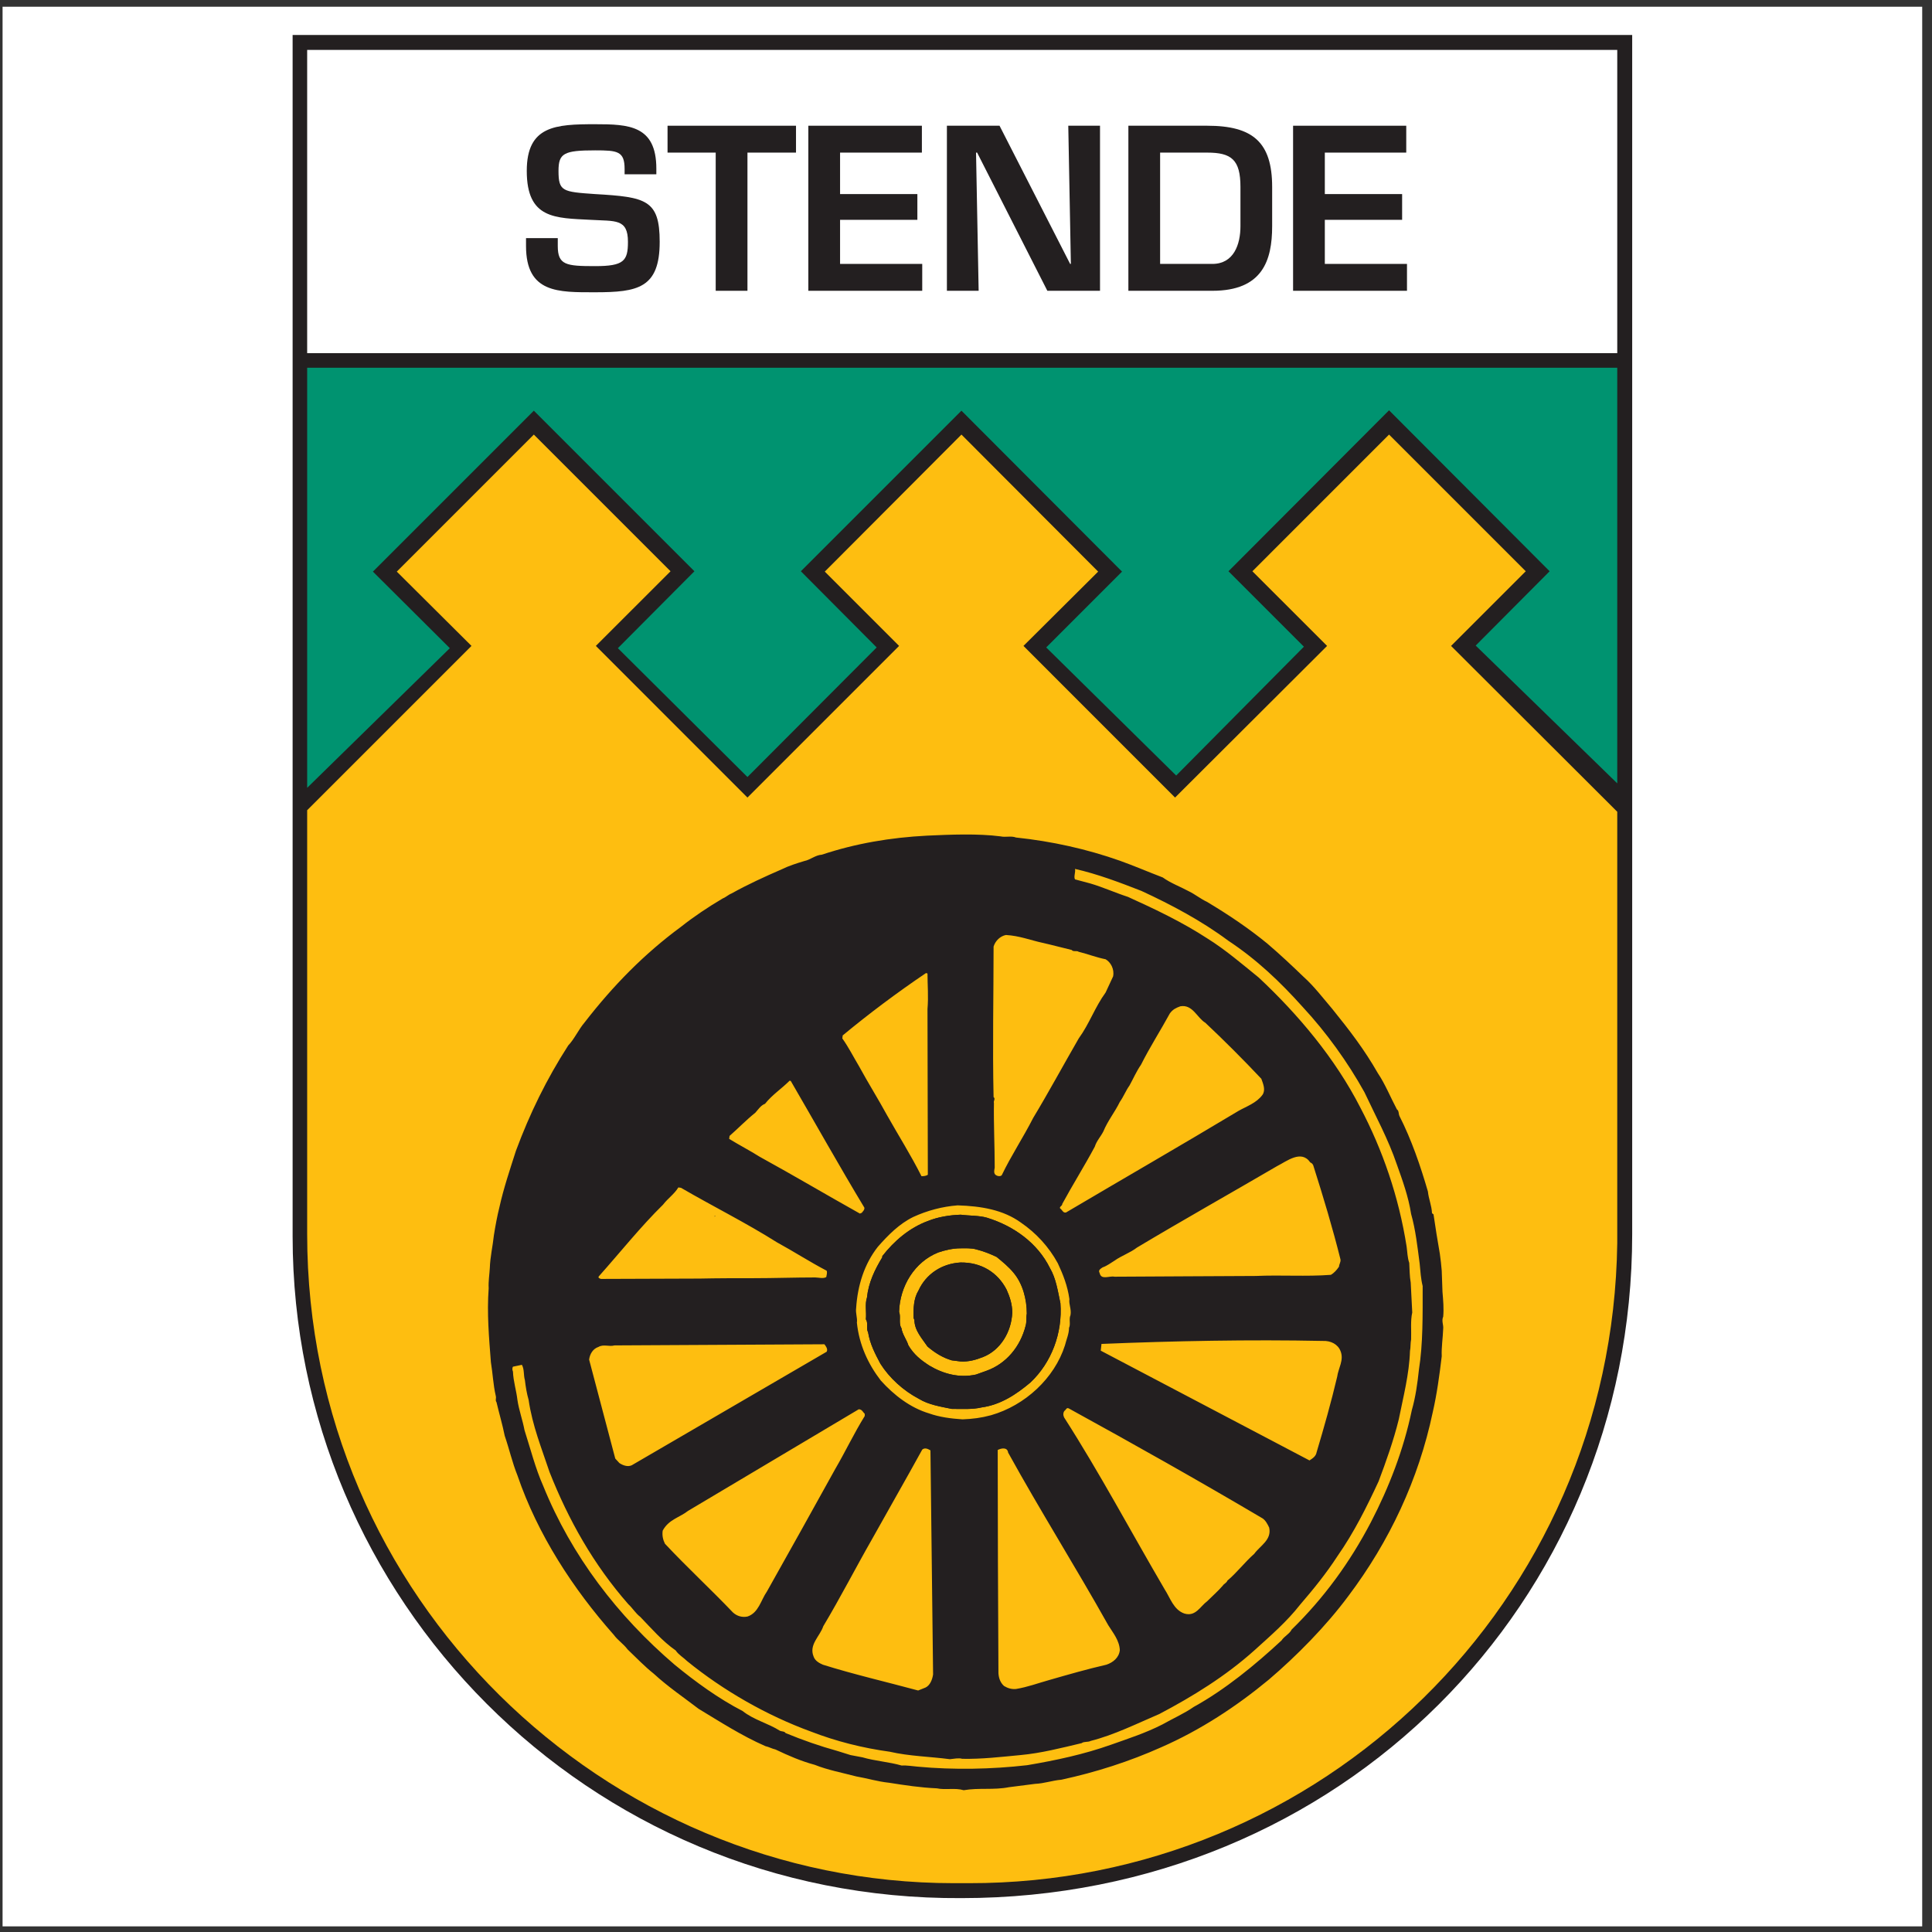
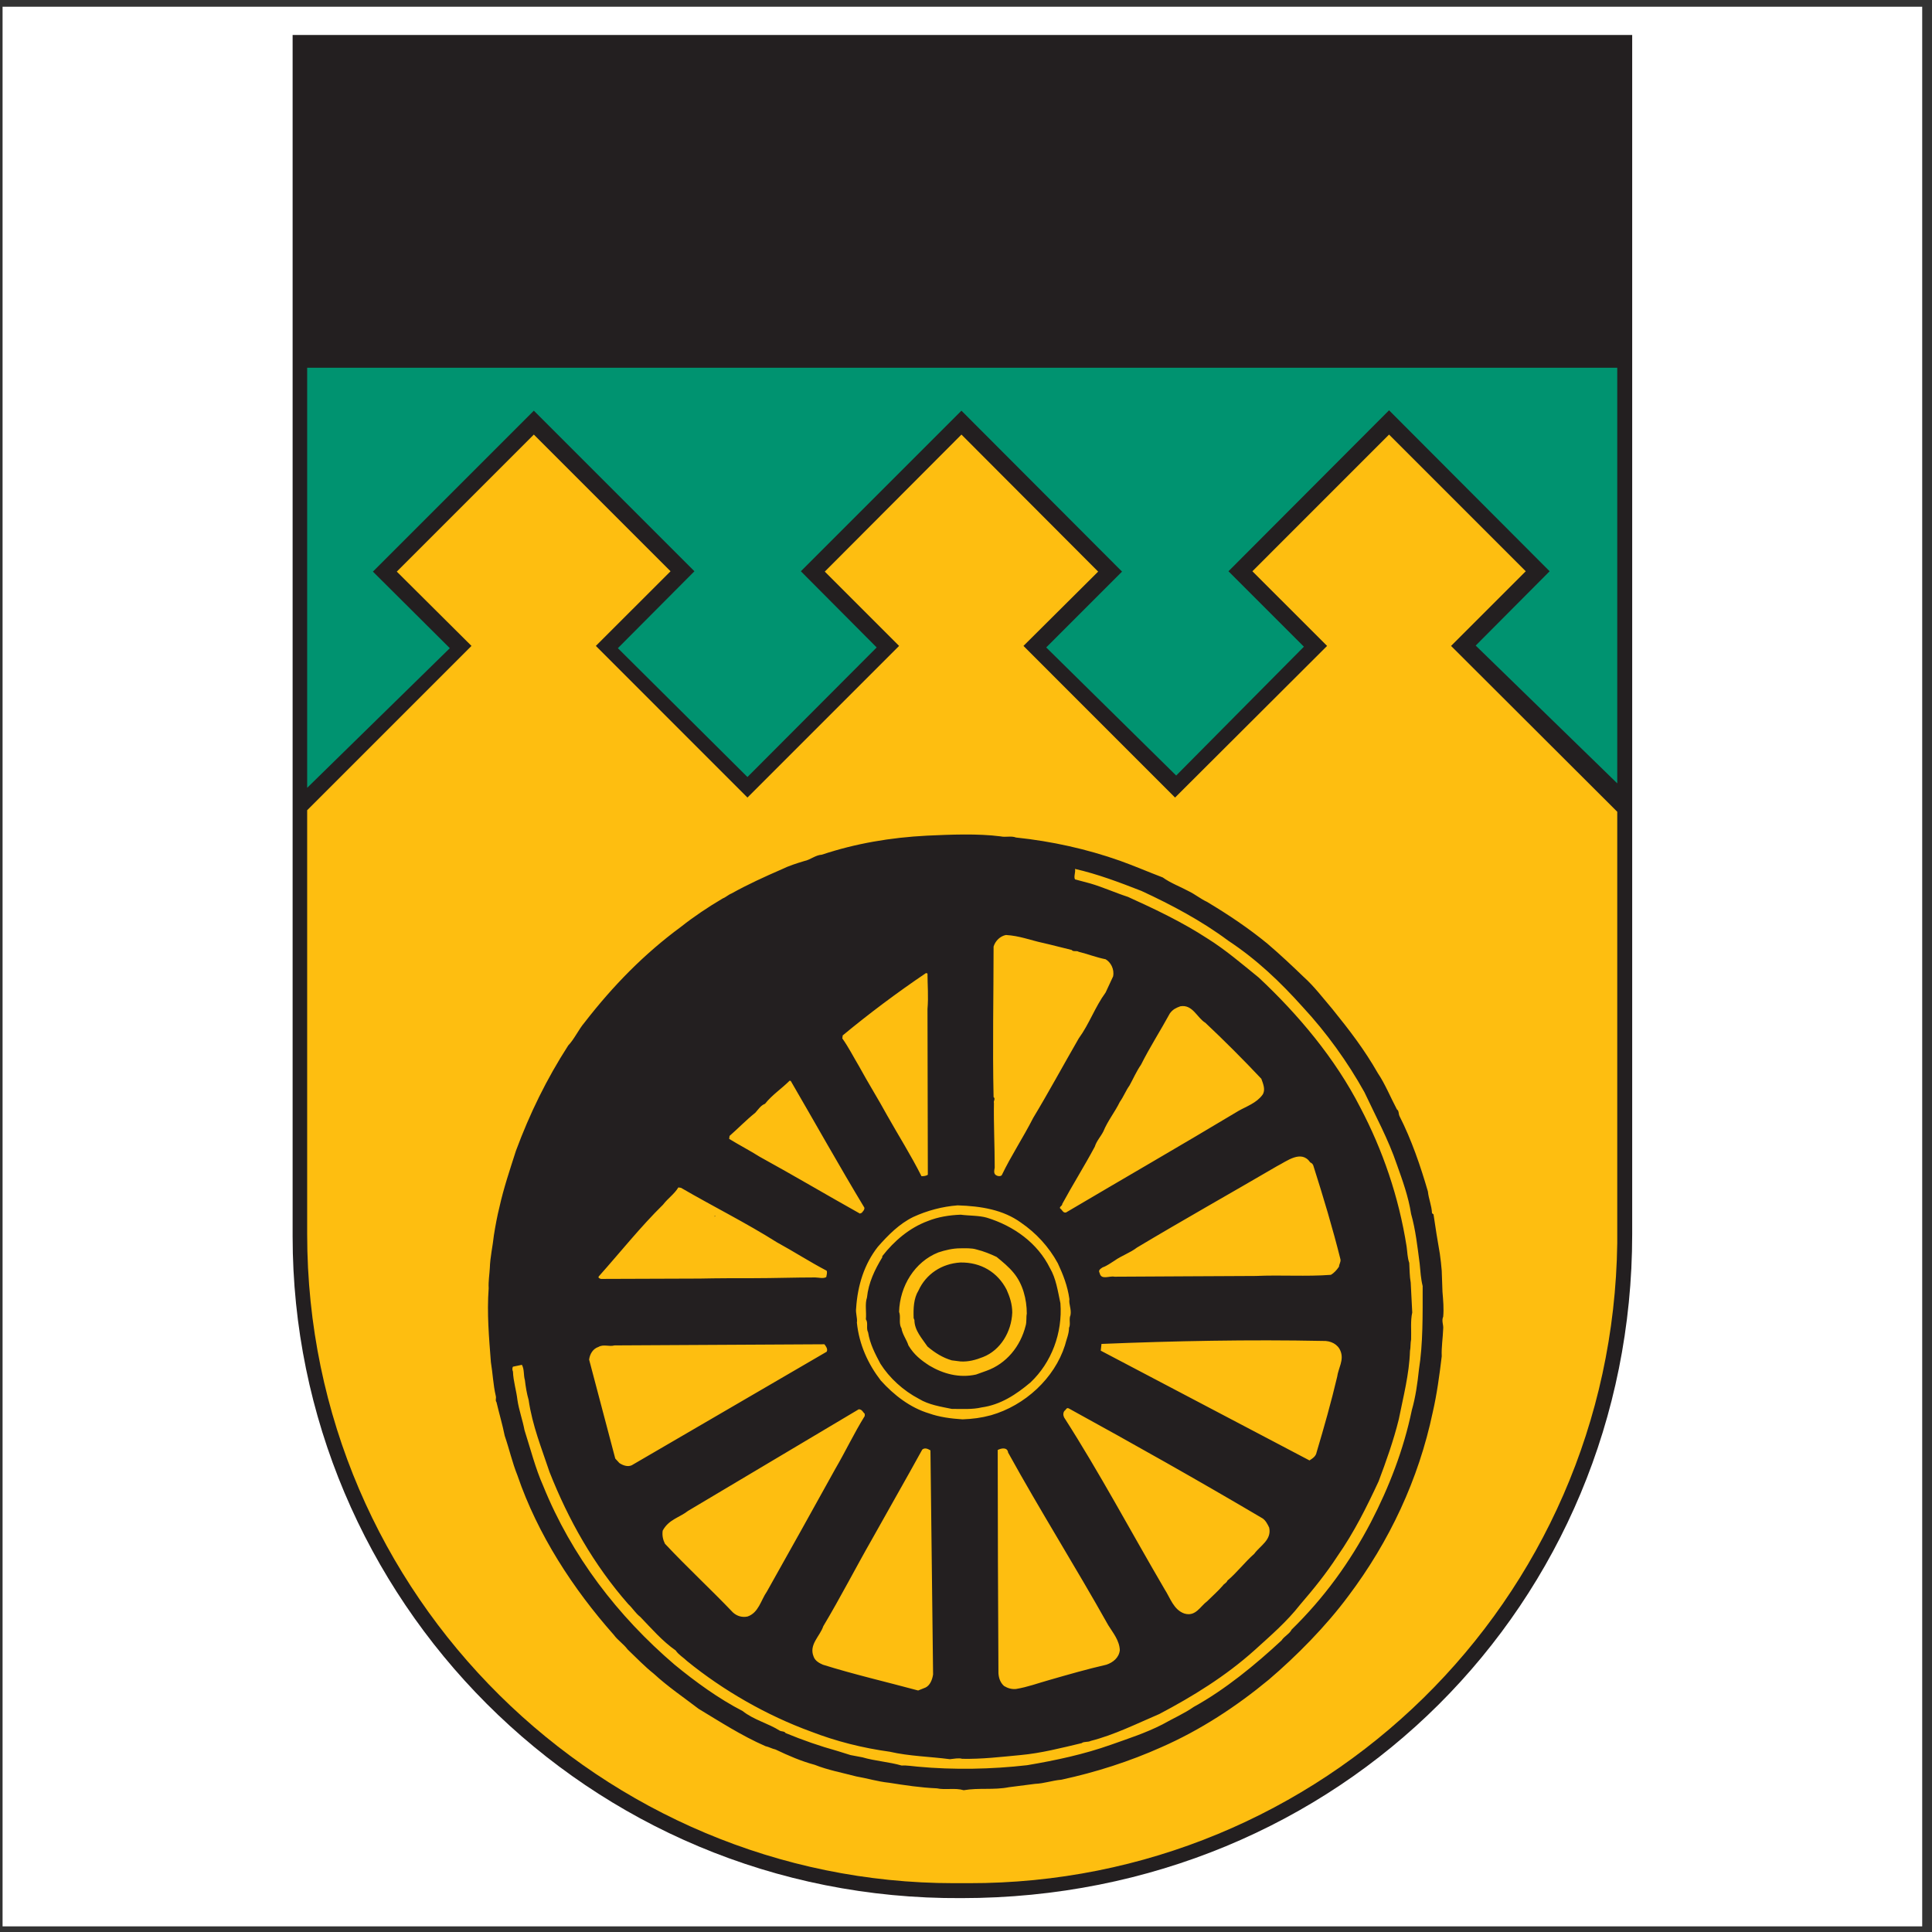
<svg xmlns="http://www.w3.org/2000/svg" width="194pt" height="194pt" viewBox="0 0 194 194" version="1.1">
  <rect x="0" y="0" width="194" height="194" fill="#333333" stroke="none" />
  <g id="surface1">
    <path style=" stroke:none;fill-rule:evenodd;fill:rgb(100%,100%,100%);fill-opacity:1;" d="M 0.258 0.676 L 193.016 0.676 L 193.016 193.434 L 0.258 193.434 L 0.258 0.676 " />
    <path style=" stroke:none;fill-rule:evenodd;fill:rgb(13.699%,12.199%,12.5%);fill-opacity:1;" d="M 163.895 3.512 L 163.895 123.922 C 163.895 160.938 134.57 190.598 96.543 190.598 C 58.93 190.824 29.383 160.449 29.383 124.148 L 29.383 3.512 L 163.895 3.512 " />
    <path style=" stroke:none;fill-rule:evenodd;fill:rgb(13.699%,12.199%,12.5%);fill-opacity:1;" d="M 162.395 5.012 L 162.395 123.922 L 162.32 127.297 L 162.094 130.637 L 161.68 133.898 L 161.117 137.125 L 160.367 140.273 L 159.508 143.387 L 158.492 146.422 L 157.367 149.387 L 156.055 152.273 L 154.633 155.086 L 153.055 157.824 L 151.367 160.449 L 149.57 163 L 147.656 165.473 L 145.594 167.836 L 143.418 170.086 L 141.168 172.262 L 138.805 174.285 L 136.332 176.234 L 133.742 178.035 L 131.082 179.723 L 128.309 181.297 L 125.457 182.723 L 122.531 184.035 L 119.531 185.199 L 116.457 186.211 L 113.305 187.074 L 110.082 187.785 L 106.781 188.387 L 103.406 188.797 L 99.992 189.023 L 96.543 189.137 L 93.094 189.062 L 89.719 188.836 L 86.418 188.422 L 83.156 187.859 L 79.969 187.109 L 76.82 186.25 L 73.742 185.234 L 70.742 184.035 L 67.855 182.762 L 65.008 181.297 L 62.27 179.723 L 59.605 178.035 L 57.02 176.199 L 54.543 174.25 L 52.18 172.188 L 49.895 170.012 L 47.758 167.762 L 45.695 165.398 L 43.742 162.922 L 41.945 160.375 L 40.258 157.711 L 38.68 154.973 L 37.258 152.16 L 35.945 149.312 L 34.781 146.348 L 33.77 143.348 L 32.871 140.273 L 32.156 137.125 L 31.594 133.973 L 31.184 130.75 L 30.918 127.449 L 30.844 124.148 L 30.844 5.012 L 162.395 5.012 " />
-     <path style=" stroke:none;fill-rule:evenodd;fill:rgb(100%,100%,100%);fill-opacity:1;" d="M 30.844 35.461 L 162.395 35.461 L 162.395 5.012 L 30.844 5.012 L 30.844 35.461 " />
-     <path style=" stroke:none;fill-rule:evenodd;fill:rgb(13.699%,12.199%,12.5%);fill-opacity:1;" d="M 52.82 23.91 L 52.82 24.699 C 52.82 29.461 56.082 29.348 59.758 29.348 C 64.031 29.348 66.242 28.938 66.242 24.285 C 66.242 20.051 64.855 19.785 59.758 19.488 C 56.492 19.262 56.082 19.223 56.082 17.16 C 56.082 15.398 56.605 15.098 59.758 15.098 C 62.008 15.098 62.719 15.176 62.719 16.973 L 62.719 17.5 L 65.906 17.5 L 65.906 16.938 C 65.906 12.586 63.133 12.473 59.758 12.473 C 55.781 12.473 52.895 12.625 52.895 17.16 C 52.895 22 55.746 21.887 59.305 22.074 C 61.781 22.223 63.055 21.926 63.055 24.285 C 63.055 26.199 62.645 26.723 59.758 26.723 C 56.832 26.723 56.008 26.613 56.008 24.699 L 56.008 23.91 L 52.82 23.91 " />
    <path style=" stroke:none;fill-rule:evenodd;fill:rgb(13.699%,12.199%,12.5%);fill-opacity:1;" d="M 75.055 15.324 L 79.93 15.324 L 79.93 12.625 L 67.031 12.625 L 67.031 15.324 L 71.867 15.324 L 71.867 29.199 L 75.055 29.199 L 75.055 15.324 " />
    <path style=" stroke:none;fill-rule:evenodd;fill:rgb(13.699%,12.199%,12.5%);fill-opacity:1;" d="M 84.355 15.324 L 92.57 15.324 L 92.57 12.625 L 81.168 12.625 L 81.168 29.199 L 92.605 29.199 L 92.605 26.5 L 84.355 26.5 L 84.355 22.074 L 92.117 22.074 L 92.117 19.488 L 84.355 19.488 L 84.355 15.324 " />
    <path style=" stroke:none;fill-rule:evenodd;fill:rgb(13.699%,12.199%,12.5%);fill-opacity:1;" d="M 107.531 26.5 L 107.457 26.5 L 100.367 12.625 L 95.082 12.625 L 95.082 29.199 L 98.27 29.199 L 98.008 15.324 L 98.117 15.324 L 105.168 29.199 L 110.457 29.199 L 110.457 12.625 L 107.27 12.625 L 107.531 26.5 " />
    <path style=" stroke:none;fill-rule:evenodd;fill:rgb(13.699%,12.199%,12.5%);fill-opacity:1;" d="M 113.305 29.199 L 121.742 29.199 C 126.77 29.199 127.742 26.16 127.742 22.711 L 127.742 18.773 C 127.742 14.273 125.793 12.625 121.219 12.625 L 113.305 12.625 Z M 116.492 26.5 L 116.492 15.324 L 121.219 15.324 C 123.656 15.324 124.559 16.035 124.559 18.773 L 124.559 22.711 C 124.559 24.551 123.883 26.5 121.742 26.5 L 116.492 26.5 " />
    <path style=" stroke:none;fill-rule:evenodd;fill:rgb(13.699%,12.199%,12.5%);fill-opacity:1;" d="M 133.031 15.324 L 141.207 15.324 L 141.207 12.625 L 129.844 12.625 L 129.844 29.199 L 141.281 29.199 L 141.281 26.5 L 133.031 26.5 L 133.031 22.074 L 140.793 22.074 L 140.793 19.488 L 133.031 19.488 L 133.031 15.324 " />
    <path style=" stroke:none;fill-rule:evenodd;fill:rgb(99.606%,74.509%,6.274%);fill-opacity:1;" d="M 110.27 57.398 L 102.77 64.859 L 117.992 80.086 L 133.258 64.859 L 125.758 57.363 L 139.48 43.637 L 153.207 57.363 L 145.707 64.859 L 162.395 81.512 C 162.395 96.398 162.395 109.973 162.395 124.824 C 161.906 160.898 132.656 189.172 97.258 189.098 L 95.793 189.098 C 60.656 189.098 30.844 160.449 30.844 123.922 L 30.844 81.359 L 47.344 64.859 L 39.844 57.398 L 53.605 43.637 L 67.332 57.363 L 59.832 64.859 L 75.055 80.086 L 90.281 64.859 L 82.82 57.398 L 96.543 43.637 L 110.27 57.398 " />
    <path style=" stroke:none;fill-rule:evenodd;fill:rgb(0%,57.646%,43.921%);fill-opacity:1;" d="M 162.395 36.926 L 162.395 78.66 L 148.18 64.824 L 155.605 57.363 L 139.48 41.199 L 123.355 57.363 L 130.93 64.938 L 118.105 77.875 L 105.055 65.012 L 112.668 57.398 L 96.543 41.238 L 80.418 57.363 L 88.031 65.012 L 75.055 78.023 L 62.043 65.086 L 69.73 57.363 L 53.605 41.238 L 37.445 57.398 L 45.168 65.086 L 30.844 79.109 L 30.844 36.926 C 81.957 36.926 111.242 36.926 162.395 36.926 " />
-     <path style=" stroke:none;fill-rule:evenodd;fill:rgb(13.699%,12.199%,12.5%);fill-opacity:1;" d="M 99.094 122.273 C 101.793 123.098 104.195 124.824 105.43 127.336 C 106.031 128.348 106.219 129.625 106.48 130.859 C 106.707 133.859 105.582 136.824 103.48 138.812 C 102.059 140.012 100.48 141.062 98.57 141.324 C 97.633 141.547 96.582 141.473 95.57 141.473 C 94.48 141.25 93.242 141.062 92.27 140.461 C 90.695 139.637 89.305 138.359 88.406 136.938 C 87.883 135.961 87.355 134.949 87.168 133.785 C 86.945 133.375 87.207 132.848 86.945 132.473 C 87.02 131.797 86.832 130.938 87.055 130.297 C 87.207 128.797 87.844 127.484 88.594 126.25 L 88.594 126.137 C 89.793 124.598 91.332 123.285 93.168 122.609 C 94.18 122.199 95.344 122.012 96.469 121.973 C 97.332 122.086 98.305 122.047 99.094 122.273 Z M 101.082 129.512 C 101.383 130.188 101.645 130.938 101.645 131.797 C 101.57 133.75 100.445 135.586 98.719 136.262 C 97.969 136.562 97.258 136.75 96.469 136.711 L 95.57 136.598 C 94.668 136.336 93.883 135.848 93.133 135.211 C 92.605 134.422 91.82 133.598 91.82 132.547 L 91.742 132.359 C 91.707 131.387 91.742 130.375 92.23 129.586 C 92.98 127.938 94.555 126.887 96.43 126.773 C 98.492 126.734 100.184 127.75 101.082 129.512 Z M 98.043 125.461 C 98.793 125.648 99.43 125.91 100.07 126.211 C 100.668 126.699 101.309 127.223 101.793 127.824 C 102.695 128.91 103.105 130.449 103.105 131.91 C 103.031 132.25 103.105 132.734 102.992 133.109 C 102.469 135.211 101.043 136.938 99.055 137.648 L 98.008 138.023 C 96.32 138.398 94.707 137.949 93.32 137.125 C 92.457 136.562 91.781 136.035 91.219 135.098 C 91.031 134.5 90.617 134.012 90.508 133.336 L 90.469 133.297 C 90.242 132.773 90.469 132.211 90.281 131.723 C 90.355 129.137 91.855 126.699 94.219 125.762 C 94.895 125.535 95.68 125.348 96.43 125.348 C 96.957 125.348 97.555 125.312 98.043 125.461 " />
    <path style=" stroke:none;fill-rule:evenodd;fill:rgb(13.699%,12.199%,12.5%);fill-opacity:1;" d="M 71.793 122.086 C 71.867 122.125 71.793 122.16 71.758 122.16 L 71.758 122.086 C 71.793 122.086 71.793 122.125 71.793 122.086 " />
    <path style=" stroke:none;fill-rule:evenodd;fill:rgb(13.699%,12.199%,12.5%);fill-opacity:1;" d="M 102.02 84.098 C 105.617 84.473 109.145 85.262 112.445 86.426 C 113.906 86.949 115.293 87.551 116.758 88.109 C 117.543 88.676 118.555 89.051 119.383 89.5 C 120.059 89.836 120.543 90.25 121.184 90.551 C 123.32 91.824 125.383 93.211 127.258 94.75 C 128.531 95.836 129.73 96.961 130.895 98.086 C 131.945 99.023 132.883 100.262 133.781 101.312 C 135.508 103.449 137.008 105.398 138.355 107.762 C 139.07 108.812 139.633 110.199 140.27 111.398 C 140.492 111.547 140.418 111.848 140.531 112.074 C 141.73 114.438 142.633 117.062 143.383 119.648 C 143.457 120.398 143.758 121.035 143.793 121.824 L 143.945 121.938 C 144.133 123.25 144.355 124.598 144.582 125.91 C 144.656 126.473 144.73 127.035 144.77 127.598 L 144.844 129.699 C 144.918 130.598 144.992 131.387 144.918 132.211 C 144.73 132.625 144.957 133.035 144.918 133.41 C 144.883 134.387 144.73 135.25 144.77 136.188 C 144.543 138.098 144.281 140.012 143.867 141.812 C 142.445 148.562 139.52 154.785 135.395 160.262 C 133.145 163.297 130.18 166.297 127.406 168.66 C 124.145 171.359 120.543 173.723 116.605 175.449 C 113.418 176.875 110.043 177.961 106.559 178.711 C 105.656 178.785 104.867 179.086 103.934 179.125 L 101.309 179.461 C 99.77 179.762 98.305 179.5 96.77 179.762 C 95.867 179.5 94.969 179.762 94.07 179.574 C 92.418 179.5 90.918 179.273 89.27 179.012 C 88.145 178.898 87.055 178.562 85.969 178.375 C 84.543 178 83.117 177.734 81.805 177.211 C 80.418 176.836 79.219 176.312 77.867 175.672 C 77.531 175.598 77.195 175.41 76.855 175.336 C 74.457 174.285 72.32 172.898 70.145 171.586 C 68.68 170.461 67.07 169.375 65.645 168.062 C 64.742 167.348 63.883 166.449 63.02 165.625 C 62.605 165.062 62.043 164.723 61.633 164.16 C 57.543 159.547 53.98 154.074 51.957 148.148 C 51.43 146.836 51.133 145.484 50.68 144.172 C 50.457 143.047 50.117 141.922 49.855 140.797 C 49.707 140.609 49.855 140.422 49.781 140.16 C 49.52 139.035 49.48 137.91 49.293 136.785 C 49.105 134.348 48.883 131.875 49.07 129.359 C 49.031 128.648 49.145 128.012 49.184 127.336 C 49.219 126.211 49.48 125.125 49.594 124.035 C 49.742 123.098 49.93 122.086 50.156 121.188 C 50.57 119.312 51.207 117.438 51.805 115.562 C 53.195 111.812 54.883 108.359 57.055 104.984 C 57.695 104.312 58.07 103.41 58.707 102.66 C 61.555 98.984 64.668 95.797 68.383 93.062 C 69.656 92.051 71.117 91.074 72.582 90.211 C 72.883 90.098 73.145 89.836 73.445 89.723 C 75.055 88.824 76.781 88.035 78.508 87.285 C 79.18 86.949 80.008 86.688 80.758 86.461 C 81.355 86.348 81.883 85.859 82.52 85.824 C 85.895 84.699 89.418 84.098 93.094 83.91 C 95.457 83.801 98.195 83.688 100.48 83.984 C 100.969 84.098 101.531 83.91 102.02 84.098 Z M 102.508 122.762 C 104.043 123.812 105.32 125.199 106.219 126.848 C 106.742 127.973 107.195 129.098 107.383 130.449 C 107.309 130.973 107.605 131.461 107.492 132.062 C 107.309 132.473 107.531 132.961 107.344 133.336 C 107.344 133.938 107.082 134.5 106.934 135.098 C 105.883 138.398 102.918 141.137 99.508 142.109 C 98.531 142.375 97.668 142.484 96.656 142.523 C 95.492 142.449 94.332 142.297 93.281 141.922 C 91.406 141.359 89.758 140.086 88.445 138.625 C 87.168 136.973 86.27 135.023 86.043 132.812 C 86.117 132.359 85.895 131.875 85.969 131.348 C 86.117 129.062 86.793 126.922 88.145 125.199 C 89.195 124 90.32 122.875 91.707 122.199 C 93.094 121.562 94.633 121.148 96.168 121.035 C 98.531 121.109 100.742 121.484 102.508 122.762 Z M 99.094 122.273 C 101.793 123.098 104.195 124.824 105.43 127.336 C 106.031 128.348 106.219 129.625 106.48 130.859 C 106.707 133.859 105.582 136.824 103.48 138.812 C 102.059 140.012 100.48 141.062 98.57 141.324 C 97.633 141.547 96.582 141.473 95.57 141.473 C 94.48 141.25 93.242 141.062 92.27 140.461 C 90.695 139.637 89.305 138.359 88.406 136.938 C 87.883 135.961 87.355 134.949 87.168 133.785 C 86.945 133.375 87.207 132.848 86.945 132.473 C 87.02 131.797 86.832 130.938 87.055 130.297 C 87.207 128.797 87.844 127.484 88.594 126.25 L 88.594 126.137 C 89.793 124.598 91.332 123.285 93.168 122.609 C 94.18 122.199 95.344 122.012 96.469 121.973 C 97.332 122.086 98.305 122.047 99.094 122.273 Z M 101.082 129.512 C 101.383 130.188 101.645 130.938 101.645 131.797 C 101.57 133.75 100.445 135.586 98.719 136.262 C 97.969 136.562 97.258 136.75 96.469 136.711 L 95.57 136.598 C 94.668 136.336 93.883 135.848 93.133 135.211 C 92.605 134.422 91.82 133.598 91.82 132.547 L 91.742 132.359 C 91.707 131.387 91.742 130.375 92.23 129.586 C 92.98 127.938 94.555 126.887 96.43 126.773 C 98.492 126.734 100.184 127.75 101.082 129.512 Z M 98.043 125.461 C 98.793 125.648 99.43 125.91 100.07 126.211 C 100.668 126.699 101.309 127.223 101.793 127.824 C 102.695 128.91 103.105 130.449 103.105 131.91 C 103.031 132.25 103.105 132.734 102.992 133.109 C 102.469 135.211 101.043 136.938 99.055 137.648 L 98.008 138.023 C 96.32 138.398 94.707 137.949 93.32 137.125 C 92.457 136.562 91.781 136.035 91.219 135.098 C 91.031 134.5 90.617 134.012 90.508 133.336 L 90.469 133.297 C 90.242 132.773 90.469 132.211 90.281 131.723 C 90.355 129.137 91.855 126.699 94.219 125.762 C 94.895 125.535 95.68 125.348 96.43 125.348 C 96.957 125.348 97.555 125.312 98.043 125.461 Z M 68.383 119.273 C 71.605 121.148 74.867 122.762 78.02 124.75 C 79.668 125.648 81.355 126.734 83.008 127.598 C 83.082 127.785 83.008 128.012 82.969 128.234 C 82.668 128.422 82.18 128.273 81.844 128.273 C 79.82 128.273 77.719 128.348 75.695 128.348 C 73.895 128.348 72.055 128.348 70.258 128.387 C 67.031 128.387 63.695 128.422 60.355 128.422 C 60.207 128.387 60.02 128.312 60.133 128.16 C 62.27 125.762 64.332 123.172 66.582 120.961 C 67.07 120.324 67.707 119.91 68.117 119.234 Z M 79.406 108.547 C 81.805 112.672 84.281 117.098 86.793 121.262 C 86.832 121.484 86.645 121.637 86.531 121.785 L 86.344 121.859 C 82.93 119.949 79.707 118.035 76.293 116.16 C 75.281 115.523 74.195 114.961 73.219 114.359 L 73.258 114.062 C 74.117 113.312 74.945 112.449 75.844 111.734 C 76.145 111.398 76.406 110.984 76.82 110.836 C 77.531 109.938 78.469 109.336 79.293 108.512 Z M 93.133 97.75 C 93.133 98.91 93.242 100.074 93.133 101.312 L 93.168 117.961 C 93.02 118.074 92.758 118.109 92.531 118.109 C 91.48 116.012 90.242 114.062 89.082 112 C 88.18 110.348 87.168 108.734 86.27 107.086 C 85.668 106.074 85.219 105.172 84.582 104.273 L 84.617 103.973 C 87.242 101.797 90.094 99.66 92.98 97.711 Z M 104.68 94.672 C 105.695 94.898 106.633 95.16 107.605 95.387 C 107.793 95.609 108.094 95.422 108.32 95.574 C 109.219 95.797 110.082 96.137 111.02 96.324 C 111.543 96.625 111.918 97.336 111.77 98.047 L 111.02 99.66 C 109.93 101.16 109.406 102.773 108.32 104.273 C 106.781 106.938 105.281 109.711 103.742 112.262 C 102.73 114.25 101.531 116.047 100.594 118 C 100.48 118.148 100.184 118.109 100.07 118.035 C 99.73 117.887 99.844 117.512 99.883 117.25 C 99.883 115.035 99.77 112.859 99.805 110.762 C 99.73 110.535 99.992 110.348 99.77 110.16 C 99.656 105.062 99.77 99.961 99.77 95.047 C 99.957 94.449 100.445 94 101.008 93.887 C 102.355 93.961 103.48 94.41 104.68 94.672 Z M 114.617 89.461 C 117.617 90.848 120.656 92.461 123.32 94.449 C 126.207 96.359 128.531 98.574 130.82 101.125 C 133.184 103.672 135.32 106.637 137.008 109.672 C 138.133 112.074 139.406 114.398 140.27 116.949 C 140.832 118.523 141.43 120.172 141.695 121.898 C 142.145 123.473 142.332 125.199 142.555 126.887 C 142.633 127.672 142.668 128.387 142.855 129.137 C 142.855 132.062 142.895 134.91 142.48 137.535 C 142.332 138.922 142.145 140.273 141.77 141.586 C 140.945 145.562 139.48 149.348 137.645 152.875 C 135.543 156.887 132.957 160.449 129.695 163.637 C 129.508 164.047 128.945 164.312 128.684 164.723 C 126.055 167.16 123.055 169.637 119.867 171.398 C 118.895 172.074 117.77 172.562 116.719 173.16 C 115.031 174.023 113.27 174.586 111.582 175.188 C 108.844 176.16 106.031 176.762 103.145 177.25 C 99.582 177.66 95.758 177.734 92.156 177.398 C 91.633 177.359 91.07 177.25 90.543 177.285 C 89.23 176.91 87.883 176.836 86.605 176.461 L 85.406 176.234 L 84.094 175.824 C 82.332 175.336 80.605 174.734 78.883 174.023 C 78.77 173.836 78.508 173.875 78.32 173.797 C 77.156 173.047 75.695 172.711 74.57 171.812 C 72.168 170.574 69.844 168.887 67.742 167.16 C 62.043 162.285 57.395 156.25 54.543 149.199 C 53.758 147.438 53.27 145.484 52.668 143.609 C 52.48 142.598 52.105 141.586 51.957 140.574 C 51.844 139.598 51.543 138.699 51.508 137.723 C 51.43 137.574 51.43 137.348 51.508 137.234 L 52.406 137.047 C 52.668 137.535 52.555 138.062 52.707 138.586 C 52.781 139.223 52.895 139.938 53.082 140.574 C 53.457 143.16 54.395 145.449 55.18 147.812 C 57.094 152.648 59.605 157.109 63.094 161.086 C 63.508 161.461 63.805 161.984 64.293 162.359 C 65.418 163.523 66.508 164.797 67.855 165.734 C 68.117 166.148 68.645 166.449 68.98 166.785 C 72.617 169.75 77.008 172.262 81.43 173.875 C 83.945 174.848 86.605 175.523 89.344 175.898 C 91.293 176.348 93.395 176.387 95.383 176.648 C 95.793 176.609 96.281 176.5 96.617 176.609 C 98.605 176.648 100.48 176.422 102.469 176.234 C 104.531 176.047 106.559 175.523 108.617 175.035 C 108.844 174.848 109.258 174.961 109.52 174.812 C 111.883 174.211 114.133 173.086 116.418 172.109 C 119.758 170.348 123.055 168.324 125.98 165.699 C 127.633 164.199 129.207 162.848 130.555 161.125 C 131.945 159.512 133.184 157.973 134.305 156.25 C 135.957 153.887 137.23 151.336 138.43 148.75 C 139.18 146.762 139.93 144.66 140.457 142.523 C 140.906 140.273 141.508 137.984 141.582 135.66 C 141.656 135.324 141.617 134.875 141.695 134.5 C 141.73 133.637 141.617 132.625 141.809 131.797 L 141.656 128.797 C 141.543 128.16 141.543 127.484 141.508 126.812 C 141.32 126.285 141.32 125.688 141.242 125.16 C 140.457 120.172 138.844 115.484 136.594 111.211 C 134.082 106.297 130.367 101.875 126.395 98.16 C 124.781 96.848 122.98 95.312 121.219 94.223 C 118.742 92.609 116.008 91.301 113.27 90.062 C 111.992 89.648 110.758 89.086 109.48 88.711 L 107.945 88.301 C 107.793 88.035 108.02 87.586 107.945 87.25 C 110.23 87.773 112.406 88.598 114.617 89.461 Z M 83.008 135.734 L 63.43 147.137 C 63.02 147.324 62.531 147.137 62.195 146.91 L 61.781 146.461 L 59.156 136.523 C 59.23 135.961 59.531 135.438 60.094 135.25 C 60.617 134.949 61.145 135.25 61.707 135.098 L 82.781 134.984 C 82.93 135.172 83.156 135.473 83.008 135.734 Z M 86.832 141.961 L 86.832 142.188 C 85.742 143.949 84.918 145.711 83.867 147.512 C 81.582 151.637 79.332 155.688 77.008 159.812 C 76.406 160.672 76.18 161.949 75.055 162.324 C 74.457 162.438 73.969 162.25 73.594 161.91 C 71.418 159.625 68.98 157.375 66.77 155.012 C 66.582 154.637 66.469 154.188 66.543 153.699 C 67.145 152.574 68.23 152.387 69.094 151.711 L 86.23 141.512 C 86.57 141.512 86.645 141.812 86.832 141.961 Z M 93.43 145.637 L 93.695 168.137 C 93.617 168.66 93.395 169.223 92.945 169.449 L 92.195 169.75 C 89.008 168.887 85.742 168.137 82.633 167.16 C 82.293 167.012 81.844 166.785 81.695 166.336 C 81.207 165.137 82.332 164.312 82.668 163.297 C 84.395 160.41 85.93 157.41 87.582 154.523 C 89.23 151.562 90.957 148.562 92.605 145.562 C 92.867 145.336 93.168 145.484 93.43 145.637 Z M 101.23 145.859 C 104.457 151.711 107.98 157.297 111.281 163.188 C 111.77 163.973 112.406 164.723 112.445 165.699 C 112.367 166.449 111.77 166.938 111.094 167.16 C 109.145 167.609 107.309 168.137 105.355 168.699 C 104.27 169 103.184 169.41 102.02 169.598 C 101.57 169.637 101.195 169.523 100.82 169.297 C 100.445 168.961 100.293 168.512 100.258 168.023 C 100.219 160.523 100.184 153.062 100.184 145.598 C 100.555 145.41 101.156 145.297 101.23 145.859 Z M 126.77 152.461 C 127.07 152.648 127.293 153.062 127.445 153.398 C 127.707 154.637 126.543 155.199 125.945 156.023 C 124.969 156.887 124.219 157.898 123.242 158.723 C 123.168 158.949 122.906 159.023 122.793 159.211 C 122.27 159.812 121.781 160.223 121.219 160.785 C 120.508 161.312 120.059 162.359 118.93 162.023 C 117.844 161.648 117.508 160.449 116.945 159.586 C 113.605 153.887 110.418 147.887 106.855 142.336 C 106.742 142.109 106.742 141.848 106.895 141.66 C 107.043 141.586 107.082 141.285 107.344 141.438 C 113.832 145 120.355 148.672 126.77 152.461 Z M 134.605 135.66 C 134.98 136.562 134.383 137.387 134.27 138.25 C 133.668 140.797 132.957 143.312 132.207 145.824 C 132.133 146.234 131.832 146.422 131.492 146.648 L 110.531 135.625 L 110.605 134.949 C 117.918 134.648 125.492 134.5 132.809 134.648 C 133.633 134.609 134.344 134.984 134.605 135.66 Z M 131.57 116.723 C 131.758 116.797 131.867 116.949 131.906 117.137 C 132.883 120.211 133.82 123.324 134.605 126.473 C 134.645 126.734 134.457 126.961 134.457 127.188 C 134.23 127.523 133.969 127.824 133.633 128.012 C 131.156 128.199 128.645 128.012 126.094 128.125 C 121.406 128.16 116.684 128.16 111.918 128.199 C 111.395 128.086 110.57 128.574 110.418 127.824 C 110.23 127.523 110.57 127.375 110.719 127.262 C 111.168 127.109 111.543 126.812 111.918 126.586 C 112.594 126.098 113.492 125.797 114.168 125.273 C 118.742 122.535 123.543 119.836 128.23 117.098 C 129.207 116.609 130.668 115.41 131.57 116.723 Z M 121.031 102.699 C 122.867 104.422 124.855 106.41 126.656 108.324 C 126.844 108.848 127.105 109.449 126.77 109.938 C 126.168 110.762 125.156 111.098 124.367 111.547 C 118.555 115.035 112.82 118.336 107.043 121.75 C 106.742 121.824 106.668 121.484 106.445 121.336 C 106.367 121.148 106.668 121.109 106.668 120.887 C 107.684 119.012 108.883 117.098 109.93 115.148 C 110.117 114.547 110.531 114.137 110.793 113.609 C 111.242 112.523 111.957 111.66 112.445 110.648 C 112.82 110.125 113.043 109.523 113.418 109 C 113.793 108.324 114.094 107.609 114.582 106.898 C 115.445 105.172 116.531 103.484 117.469 101.762 C 117.77 101.348 118.105 101.199 118.52 101.047 C 119.758 100.824 120.207 102.211 121.031 102.699 " />
  </g>
</svg>